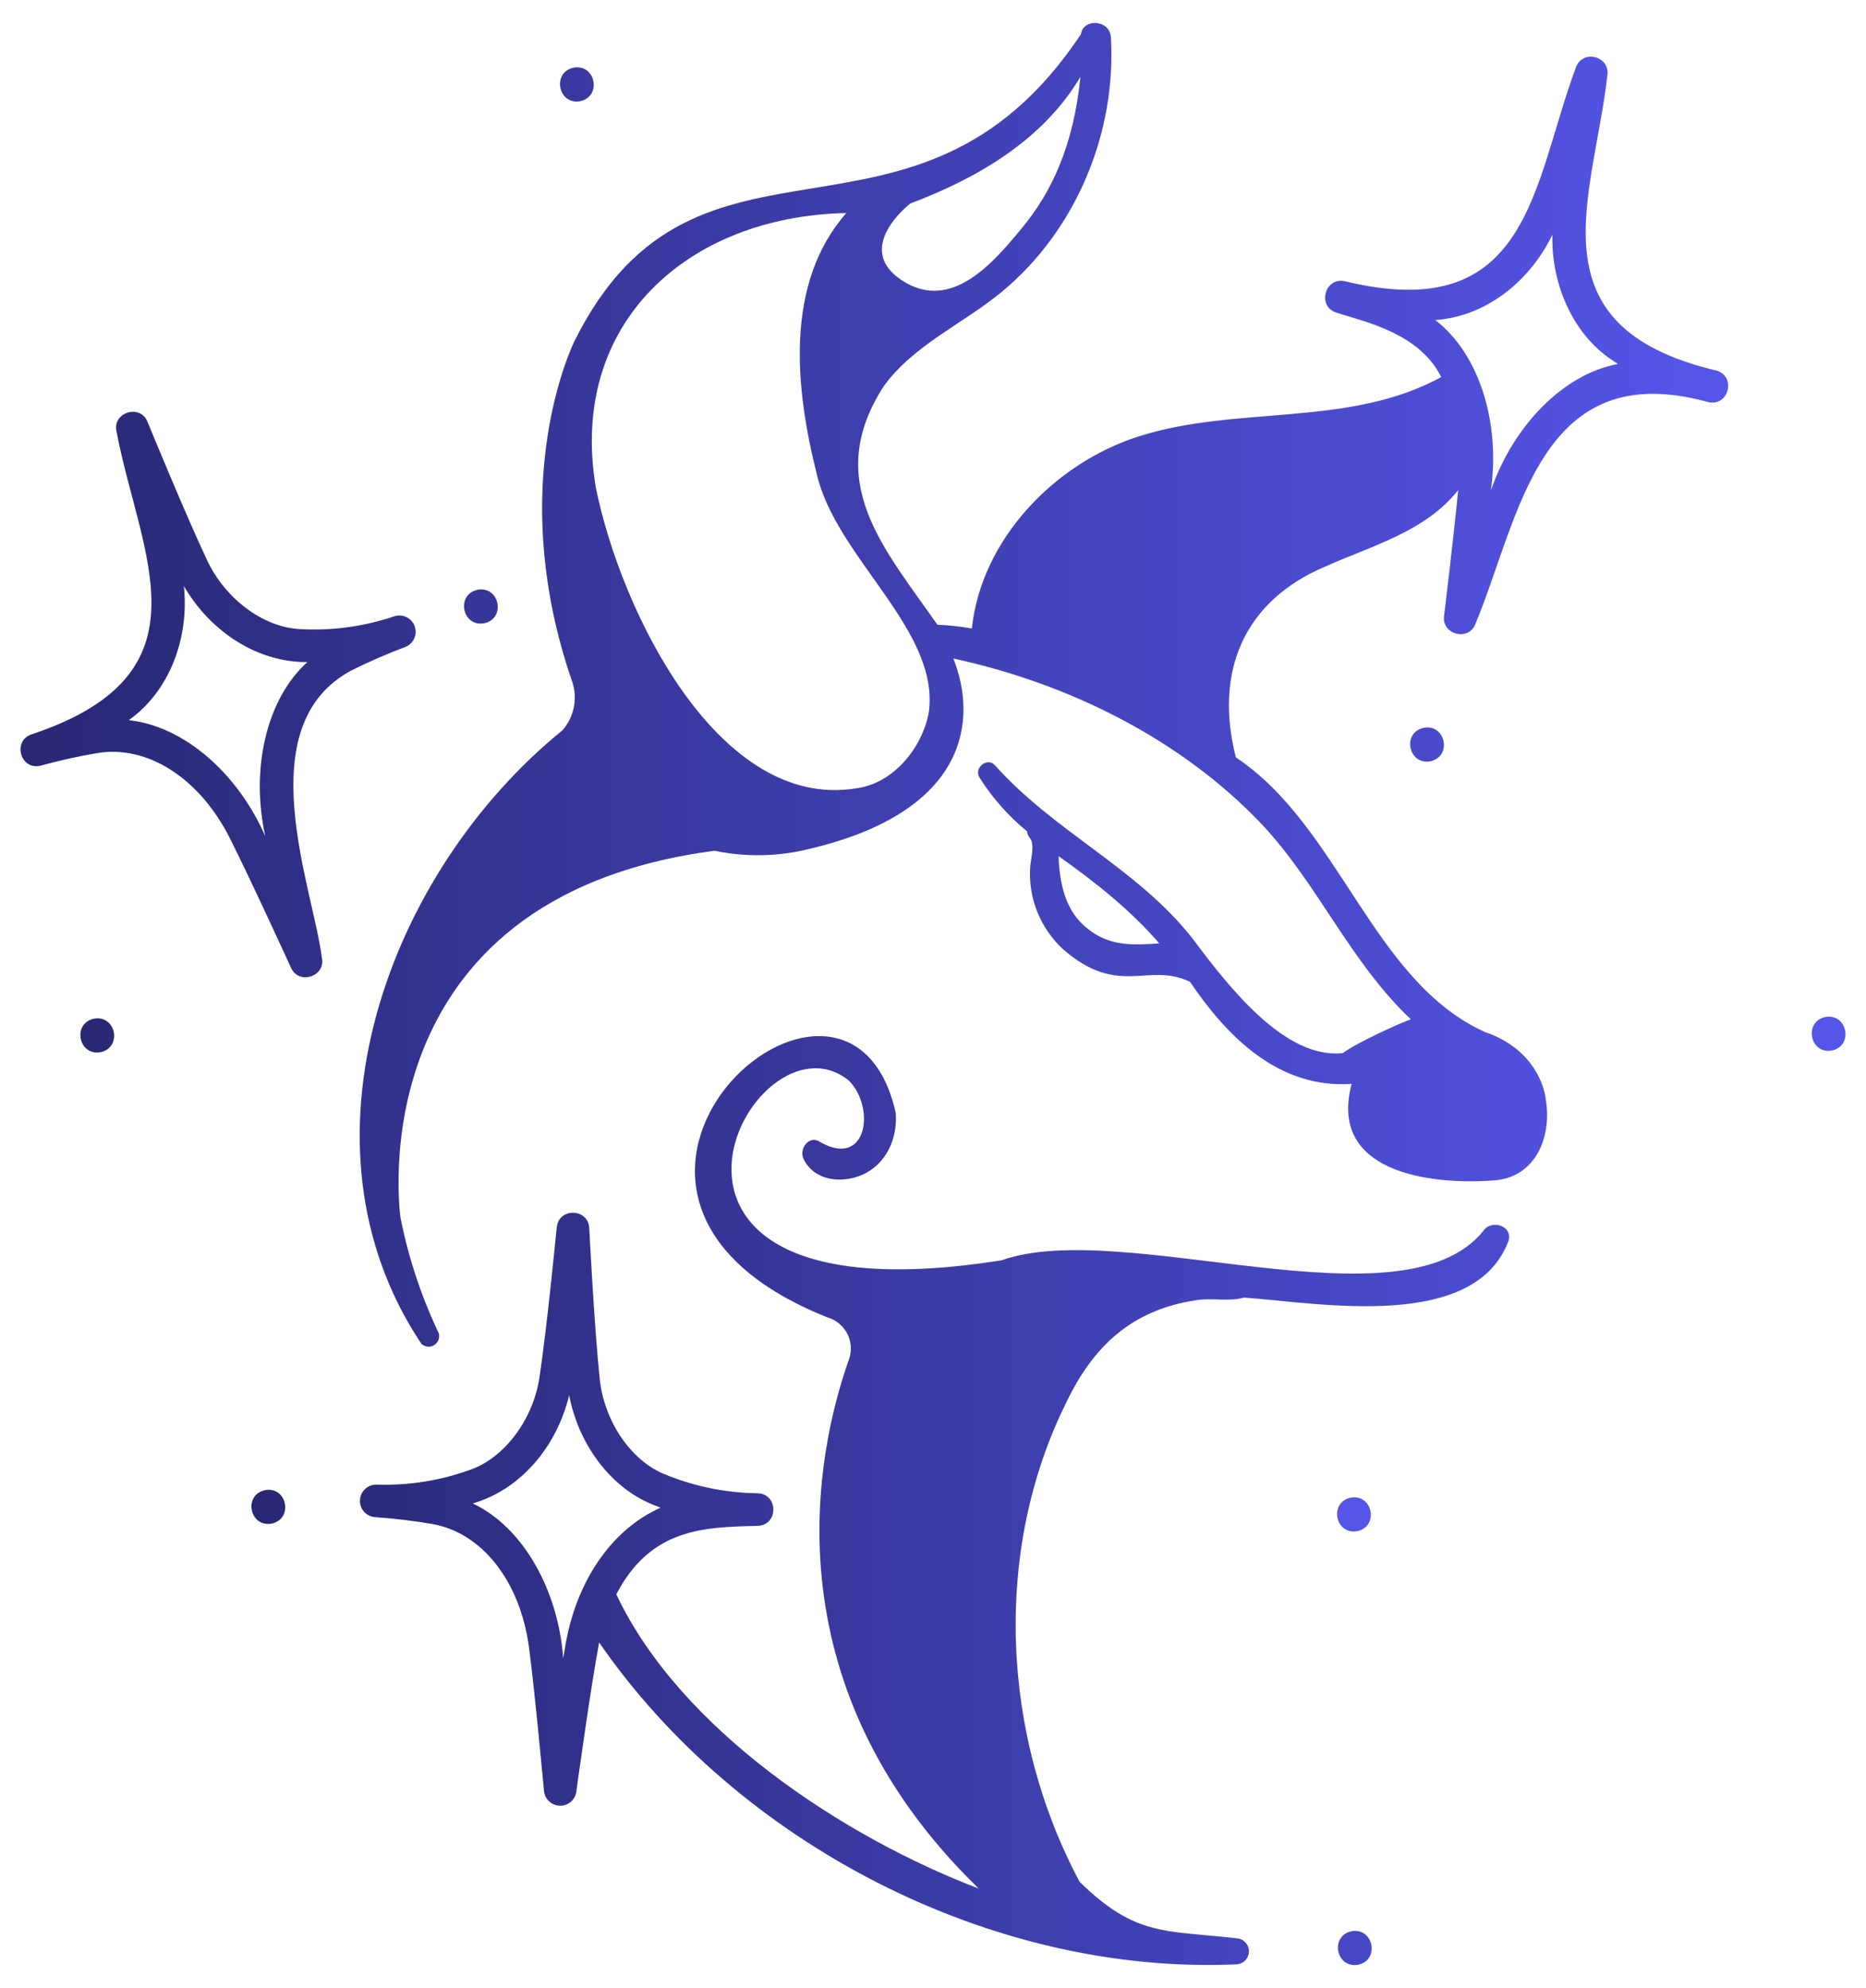
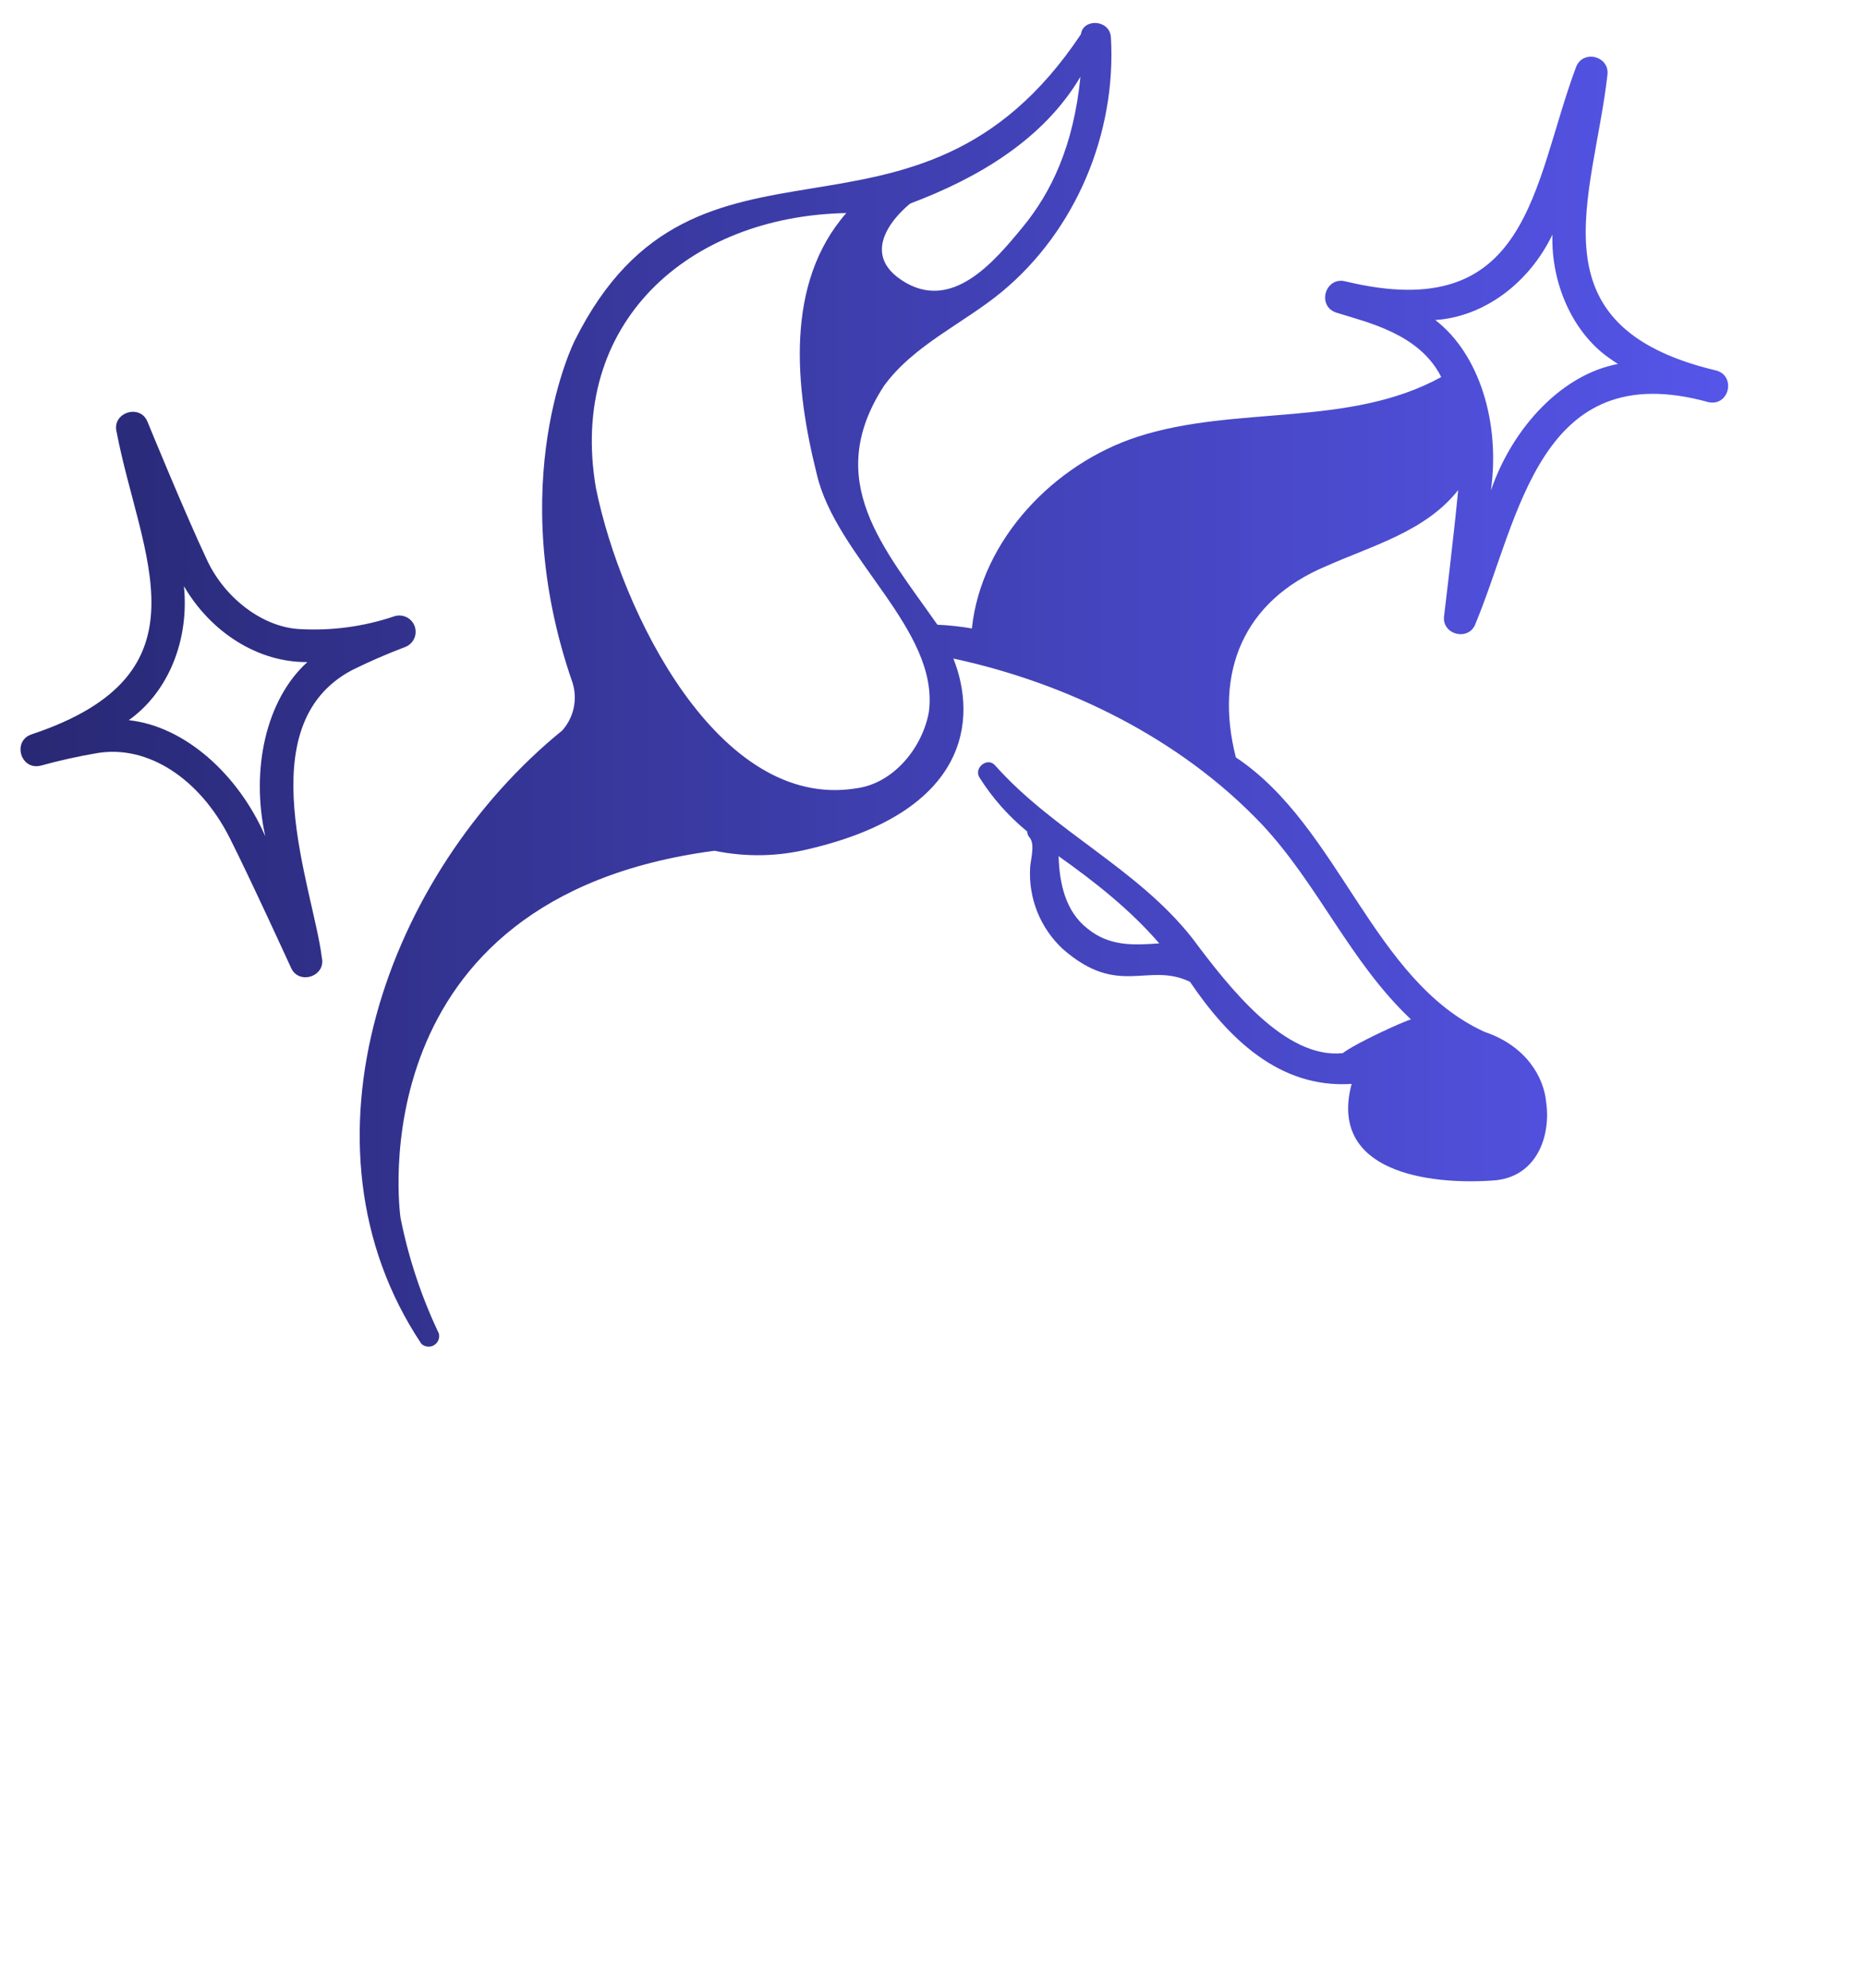
<svg xmlns="http://www.w3.org/2000/svg" width="46" height="49" viewBox="0 0 46 49" fill="none">
  <path d="M0.791 18.096C0.292 18.25 0.501 19.003 1.012 18.869C1.47 18.743 1.933 18.64 2.401 18.561C3.637 18.357 4.918 19.179 5.664 20.655C6.172 21.661 7.166 23.835 7.176 23.857C7.368 24.283 8.033 24.069 7.935 23.609C7.72 21.882 6.092 17.882 8.678 16.517C9.103 16.306 9.539 16.117 9.983 15.949C10.083 15.913 10.164 15.838 10.209 15.741C10.254 15.645 10.258 15.534 10.222 15.434C10.185 15.334 10.11 15.252 10.014 15.208C9.917 15.163 9.806 15.158 9.706 15.195C8.951 15.448 8.154 15.553 7.36 15.504C6.477 15.447 5.553 14.755 5.111 13.82C4.568 12.672 3.645 10.418 3.636 10.395C3.456 9.946 2.755 10.166 2.874 10.643C3.456 13.7 5.273 16.598 0.791 18.096ZM4.534 14.447C5.202 15.593 6.37 16.332 7.578 16.318C6.554 17.242 6.177 18.976 6.54 20.613C5.87 19.075 4.545 17.896 3.174 17.751C4.158 17.052 4.668 15.767 4.534 14.447ZM36.374 15.371C37.462 12.763 37.937 8.746 42.127 9.915C42.641 10.01 42.801 9.242 42.286 9.127C37.723 8.036 39.281 4.873 39.624 1.861C39.699 1.377 39 1.205 38.845 1.673C37.776 4.546 37.719 8.033 33.171 6.936C32.664 6.804 32.45 7.557 32.954 7.709C33.71 7.948 34.991 8.223 35.529 9.293C33.248 10.547 30.464 9.978 28.038 10.767C25.991 11.432 24.191 13.294 23.958 15.49C23.677 15.441 23.393 15.411 23.108 15.398C21.784 13.501 20.271 11.853 21.792 9.51C22.53 8.498 23.754 7.973 24.699 7.191C26.525 5.678 27.522 3.279 27.386 0.923C27.36 0.476 26.699 0.447 26.646 0.845C22.568 6.964 17.188 2.341 14.17 8.391C14.17 8.391 12.396 11.88 14.112 16.822C14.177 17.024 14.187 17.239 14.143 17.446C14.099 17.653 14.002 17.846 13.861 18.004C9.555 21.503 7.098 28.194 10.388 33.122C10.429 33.16 10.481 33.184 10.537 33.19C10.592 33.197 10.649 33.185 10.697 33.157C10.745 33.128 10.783 33.085 10.806 33.034C10.828 32.982 10.832 32.925 10.82 32.87C10.387 31.961 10.069 31.002 9.873 30.014C9.856 29.89 8.791 22.13 17.614 20.969C18.389 21.13 19.19 21.114 19.958 20.922C23.869 19.997 24.101 17.742 23.502 16.231C26.323 16.84 29.095 18.203 31.099 20.309C32.501 21.801 33.276 23.705 34.783 25.126C34.577 25.183 33.419 25.713 33.102 25.957C31.685 26.109 30.312 24.357 29.398 23.132C28.042 21.403 25.981 20.497 24.529 18.863C24.343 18.653 24.001 18.924 24.144 19.161C24.461 19.665 24.859 20.115 25.32 20.492C25.323 20.549 25.345 20.603 25.383 20.646C25.521 20.811 25.407 21.182 25.395 21.376C25.371 21.751 25.432 22.127 25.572 22.477C25.712 22.826 25.928 23.139 26.205 23.395C27.58 24.594 28.294 23.7 29.335 24.199C30.268 25.575 31.532 26.836 33.32 26.715C32.743 28.883 35.206 29.207 36.791 29.097C37.876 29.038 38.239 28.008 38.115 27.162C38.06 26.564 37.633 25.782 36.599 25.434C33.835 24.178 33.024 20.368 30.466 18.668C29.932 16.576 30.642 14.812 32.693 13.954C33.834 13.445 35.14 13.101 35.947 12.079C35.831 13.284 35.601 15.164 35.599 15.185C35.539 15.647 36.214 15.816 36.374 15.371ZM22.44 5.016C24.093 4.394 25.712 3.452 26.635 1.892C26.464 3.605 25.914 4.743 25.21 5.599C24.505 6.455 23.457 7.711 22.235 6.911C21.012 6.112 22.44 5.016 22.44 5.016ZM22.898 17.55C22.742 18.418 22.034 19.316 21.096 19.432C17.706 19.975 15.309 15.07 14.691 12.032C13.995 7.972 16.951 5.33 20.863 5.251C19.34 6.986 19.599 9.55 20.132 11.674C20.607 13.75 23.166 15.514 22.898 17.55ZM26.814 22.892C26.259 22.463 26.116 21.761 26.096 21.102C26.999 21.741 27.875 22.436 28.577 23.252C27.931 23.299 27.35 23.325 26.814 22.892V22.892ZM35.382 7.888C36.586 7.807 37.693 6.979 38.269 5.784C38.237 7.002 38.774 8.192 39.661 8.82C39.735 8.872 39.81 8.923 39.885 8.971C38.529 9.223 37.3 10.503 36.753 12.089C36.987 10.427 36.474 8.729 35.382 7.888Z" fill="url(#paint0_linear_363_29943)" />
-   <path d="M37.182 30.599C37.313 30.219 36.77 30.039 36.566 30.339C34.572 32.813 27.686 30.002 24.687 31.064C14.331 32.701 18.551 24.686 20.932 26.639C21.59 27.315 21.368 28.804 20.221 28.149C19.951 27.961 19.689 28.315 19.808 28.562C20.065 29.098 20.722 29.177 21.229 28.967C21.841 28.713 22.126 28.075 22.083 27.437C20.898 22.095 12.682 29.398 20.4 32.471C20.504 32.501 20.601 32.553 20.684 32.621C20.768 32.691 20.837 32.776 20.886 32.872C20.936 32.968 20.965 33.074 20.973 33.182C20.98 33.29 20.966 33.398 20.93 33.5C20.154 35.685 18.856 41.43 24.126 46.548C20.77 45.268 16.758 42.618 15.193 39.296C16.043 37.668 17.343 37.64 18.676 37.609C19.198 37.591 19.194 36.81 18.665 36.805C17.869 36.794 17.082 36.63 16.348 36.321C15.535 35.974 14.892 35.015 14.784 33.987C14.651 32.724 14.527 30.291 14.526 30.267C14.498 29.781 13.779 29.757 13.725 30.249C13.722 30.273 13.488 32.697 13.298 33.954C13.143 34.975 12.457 35.904 11.629 36.213C10.882 36.489 10.088 36.618 9.292 36.592C9.187 36.588 9.084 36.625 9.006 36.695C8.927 36.766 8.88 36.864 8.874 36.97C8.867 37.075 8.903 37.179 8.972 37.258C9.042 37.337 9.139 37.386 9.245 37.394C9.718 37.427 10.19 37.483 10.657 37.563C11.891 37.781 12.827 38.98 13.043 40.62C13.19 41.737 13.408 44.117 13.41 44.141C13.419 44.239 13.464 44.331 13.536 44.398C13.608 44.465 13.702 44.504 13.801 44.506C13.9 44.508 13.996 44.474 14.071 44.41C14.146 44.346 14.195 44.257 14.208 44.159C14.213 44.101 14.565 41.566 14.77 40.483C18.197 45.449 24.454 48.686 30.482 48.416C30.565 48.411 30.642 48.376 30.699 48.316C30.756 48.256 30.788 48.177 30.788 48.095C30.788 48.012 30.756 47.933 30.699 47.873C30.642 47.813 30.565 47.778 30.482 47.774C28.712 47.572 27.992 47.733 26.614 46.381C24.692 42.788 24.459 38.223 26.296 34.547C26.96 33.166 27.911 32.292 29.46 32.051C29.862 31.977 30.281 32.093 30.669 31.981C32.551 32.122 36.337 32.816 37.182 30.599ZM13.944 40.518C13.923 40.635 13.903 40.753 13.884 40.871C13.761 39.197 12.901 37.646 11.654 37.056C12.814 36.721 13.721 35.678 14.031 34.388C14.258 35.585 15.034 36.635 16.034 37.06C16.118 37.096 16.201 37.13 16.285 37.161C15.111 37.681 14.23 38.913 13.944 40.518ZM33.316 47.6C32.776 47.717 32.936 48.524 33.481 48.426C34.021 48.309 33.861 47.502 33.316 47.6ZM6.533 36.728C5.992 36.845 6.153 37.652 6.697 37.553C7.238 37.436 7.077 36.629 6.533 36.728ZM35.097 17.938C34.556 18.055 34.717 18.862 35.261 18.764C35.802 18.647 35.641 17.84 35.097 17.938ZM44.997 25.067C44.456 25.184 44.617 25.991 45.161 25.893C45.702 25.776 45.541 24.969 44.997 25.067Z" fill="url(#paint1_linear_363_29943)" />
-   <path d="M33.295 36.914C32.755 37.031 32.915 37.838 33.46 37.739C34 37.623 33.84 36.815 33.295 36.914ZM14.303 2.494C14.844 2.377 14.683 1.57 14.139 1.668C13.598 1.785 13.759 2.593 14.303 2.494ZM11.937 15.362C12.478 15.245 12.317 14.438 11.773 14.536C11.232 14.654 11.393 15.461 11.937 15.362ZM2.315 25.108C1.775 25.226 1.935 26.032 2.48 25.934C3.02 25.817 2.86 25.01 2.315 25.108Z" fill="url(#paint2_linear_363_29943)" />
  <defs>
    <linearGradient id="paint0_linear_363_29943" x1="0.506" y1="16.879" x2="42.602" y2="16.879" gradientUnits="userSpaceOnUse">
      <stop stop-color="#282874" />
      <stop offset="1" stop-color="#5555E9" />
    </linearGradient>
    <linearGradient id="paint1_linear_363_29943" x1="6.199" y1="33.182" x2="45.495" y2="33.182" gradientUnits="userSpaceOnUse">
      <stop stop-color="#282874" />
      <stop offset="1" stop-color="#5555E9" />
    </linearGradient>
    <linearGradient id="paint2_linear_363_29943" x1="1.982" y1="19.704" x2="33.793" y2="19.704" gradientUnits="userSpaceOnUse">
      <stop stop-color="#282874" />
      <stop offset="1" stop-color="#5555E9" />
    </linearGradient>
  </defs>
</svg>